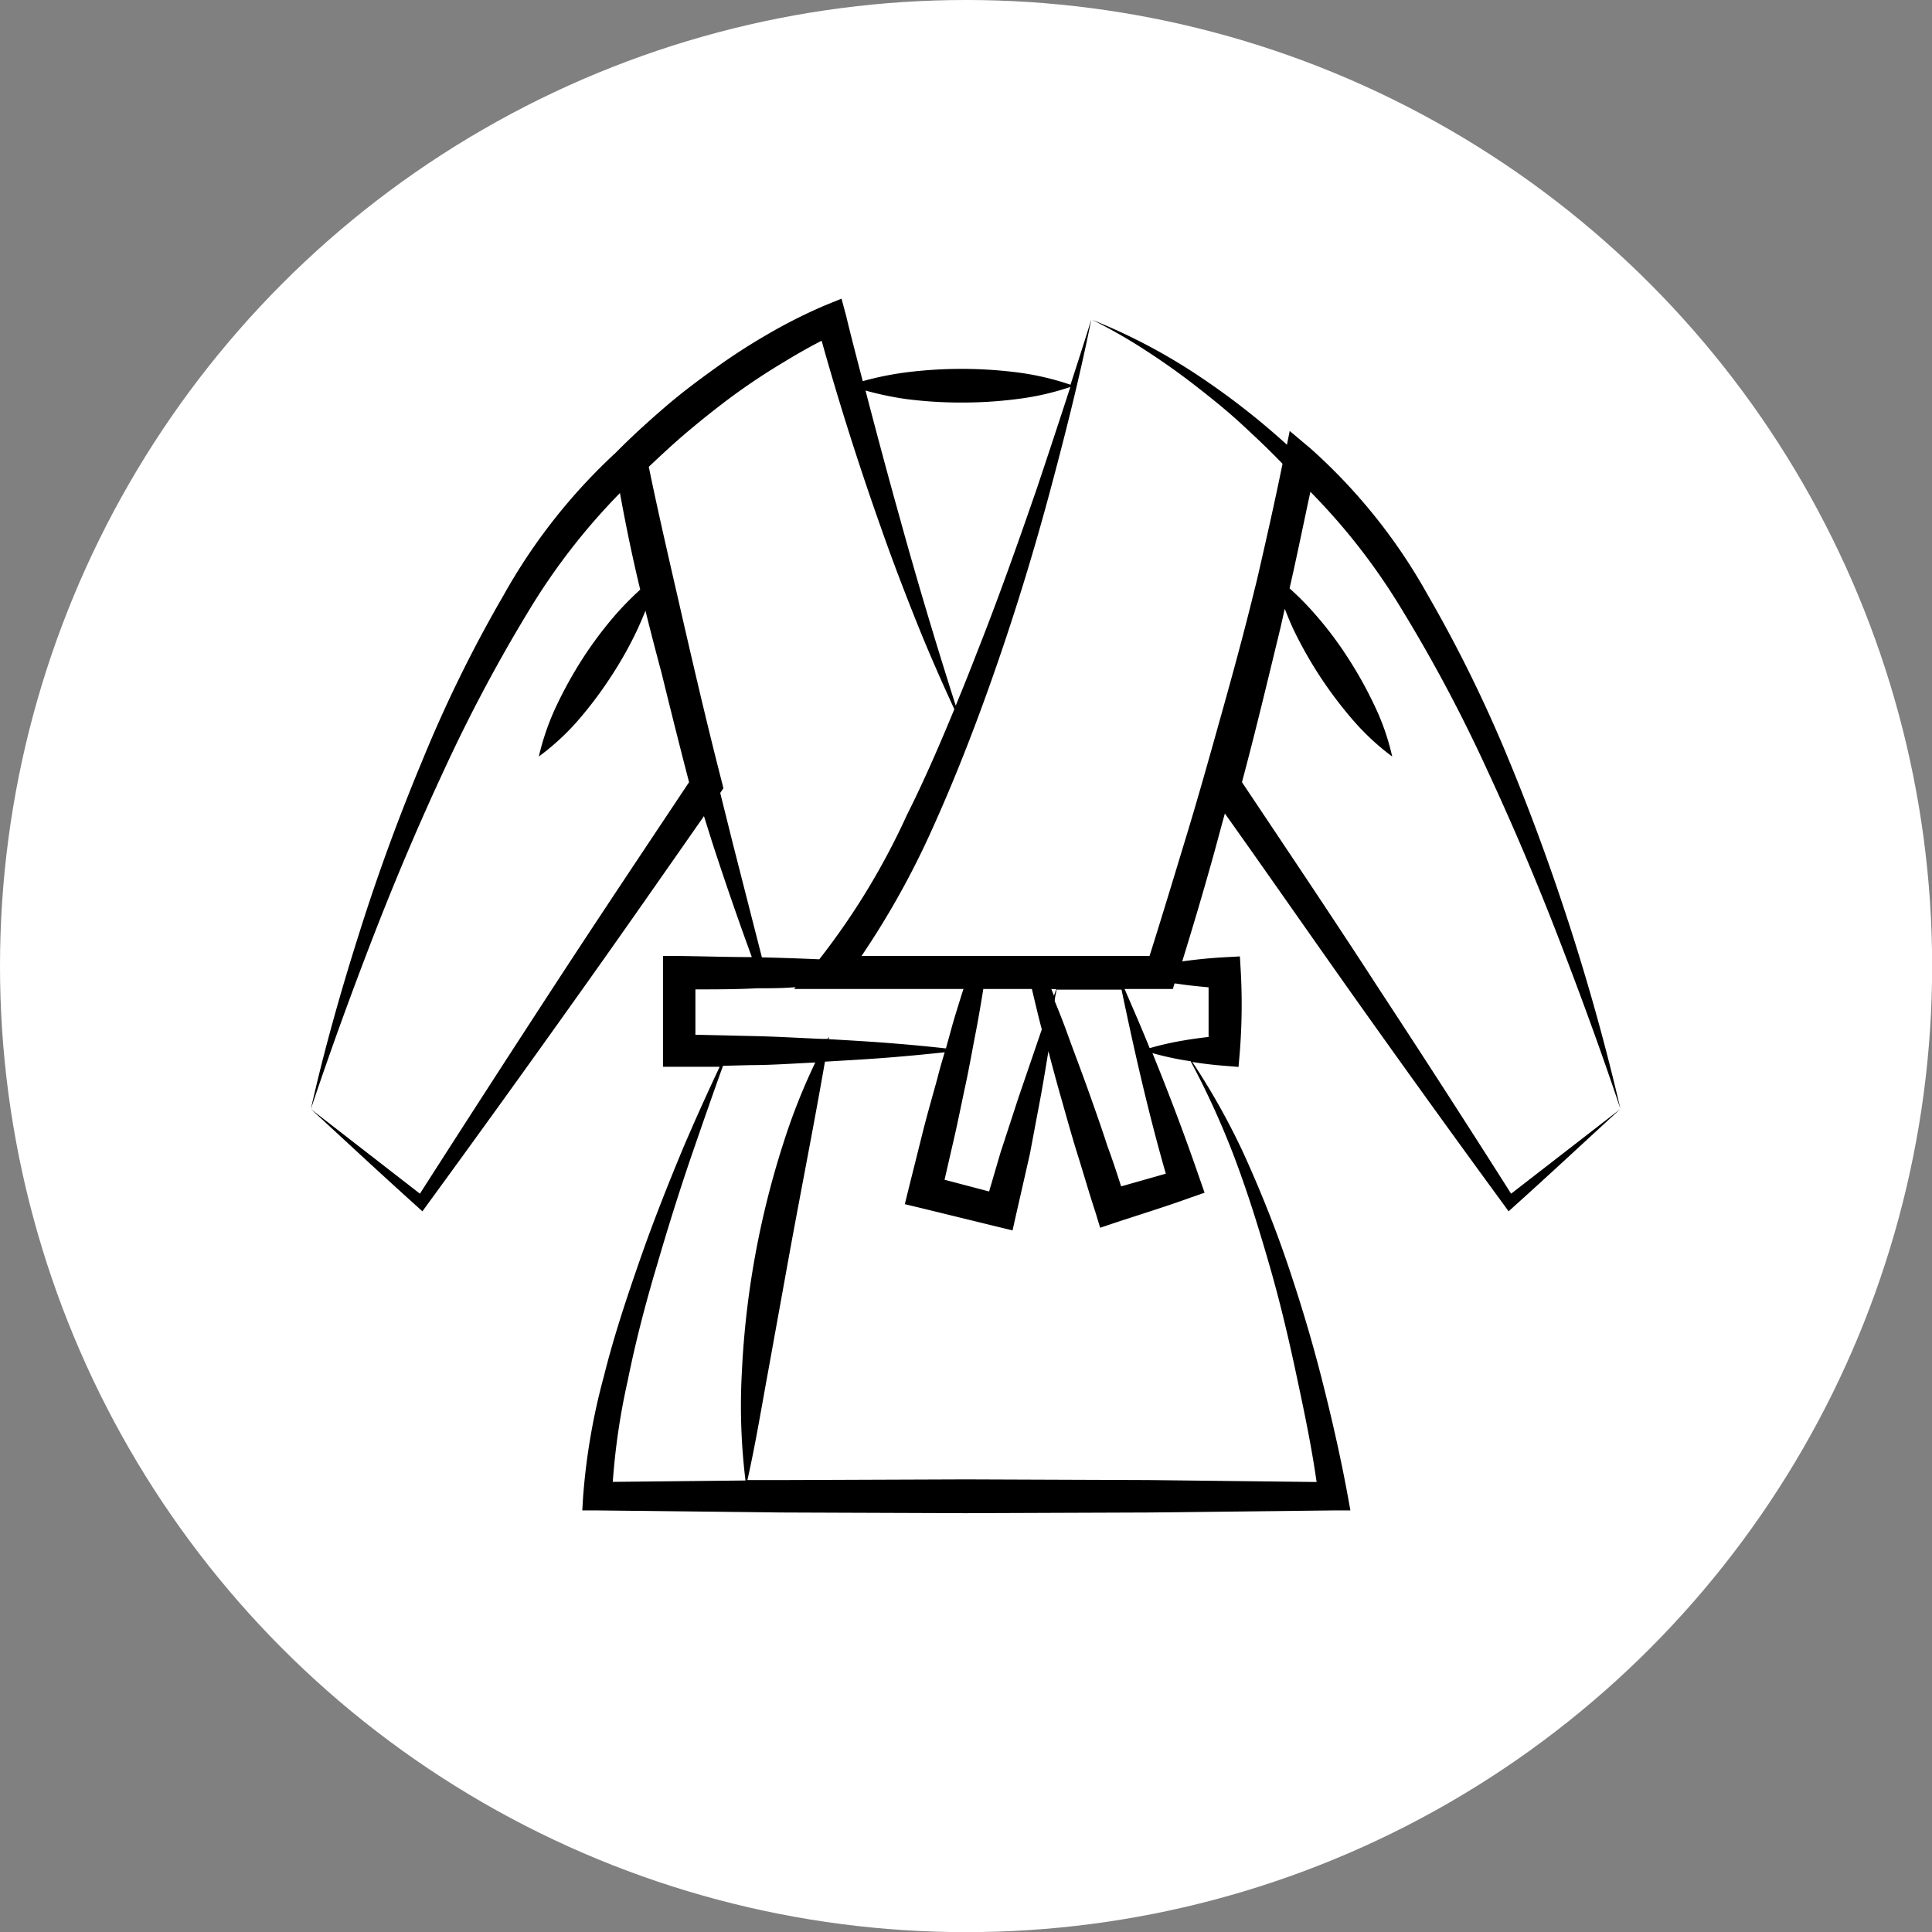
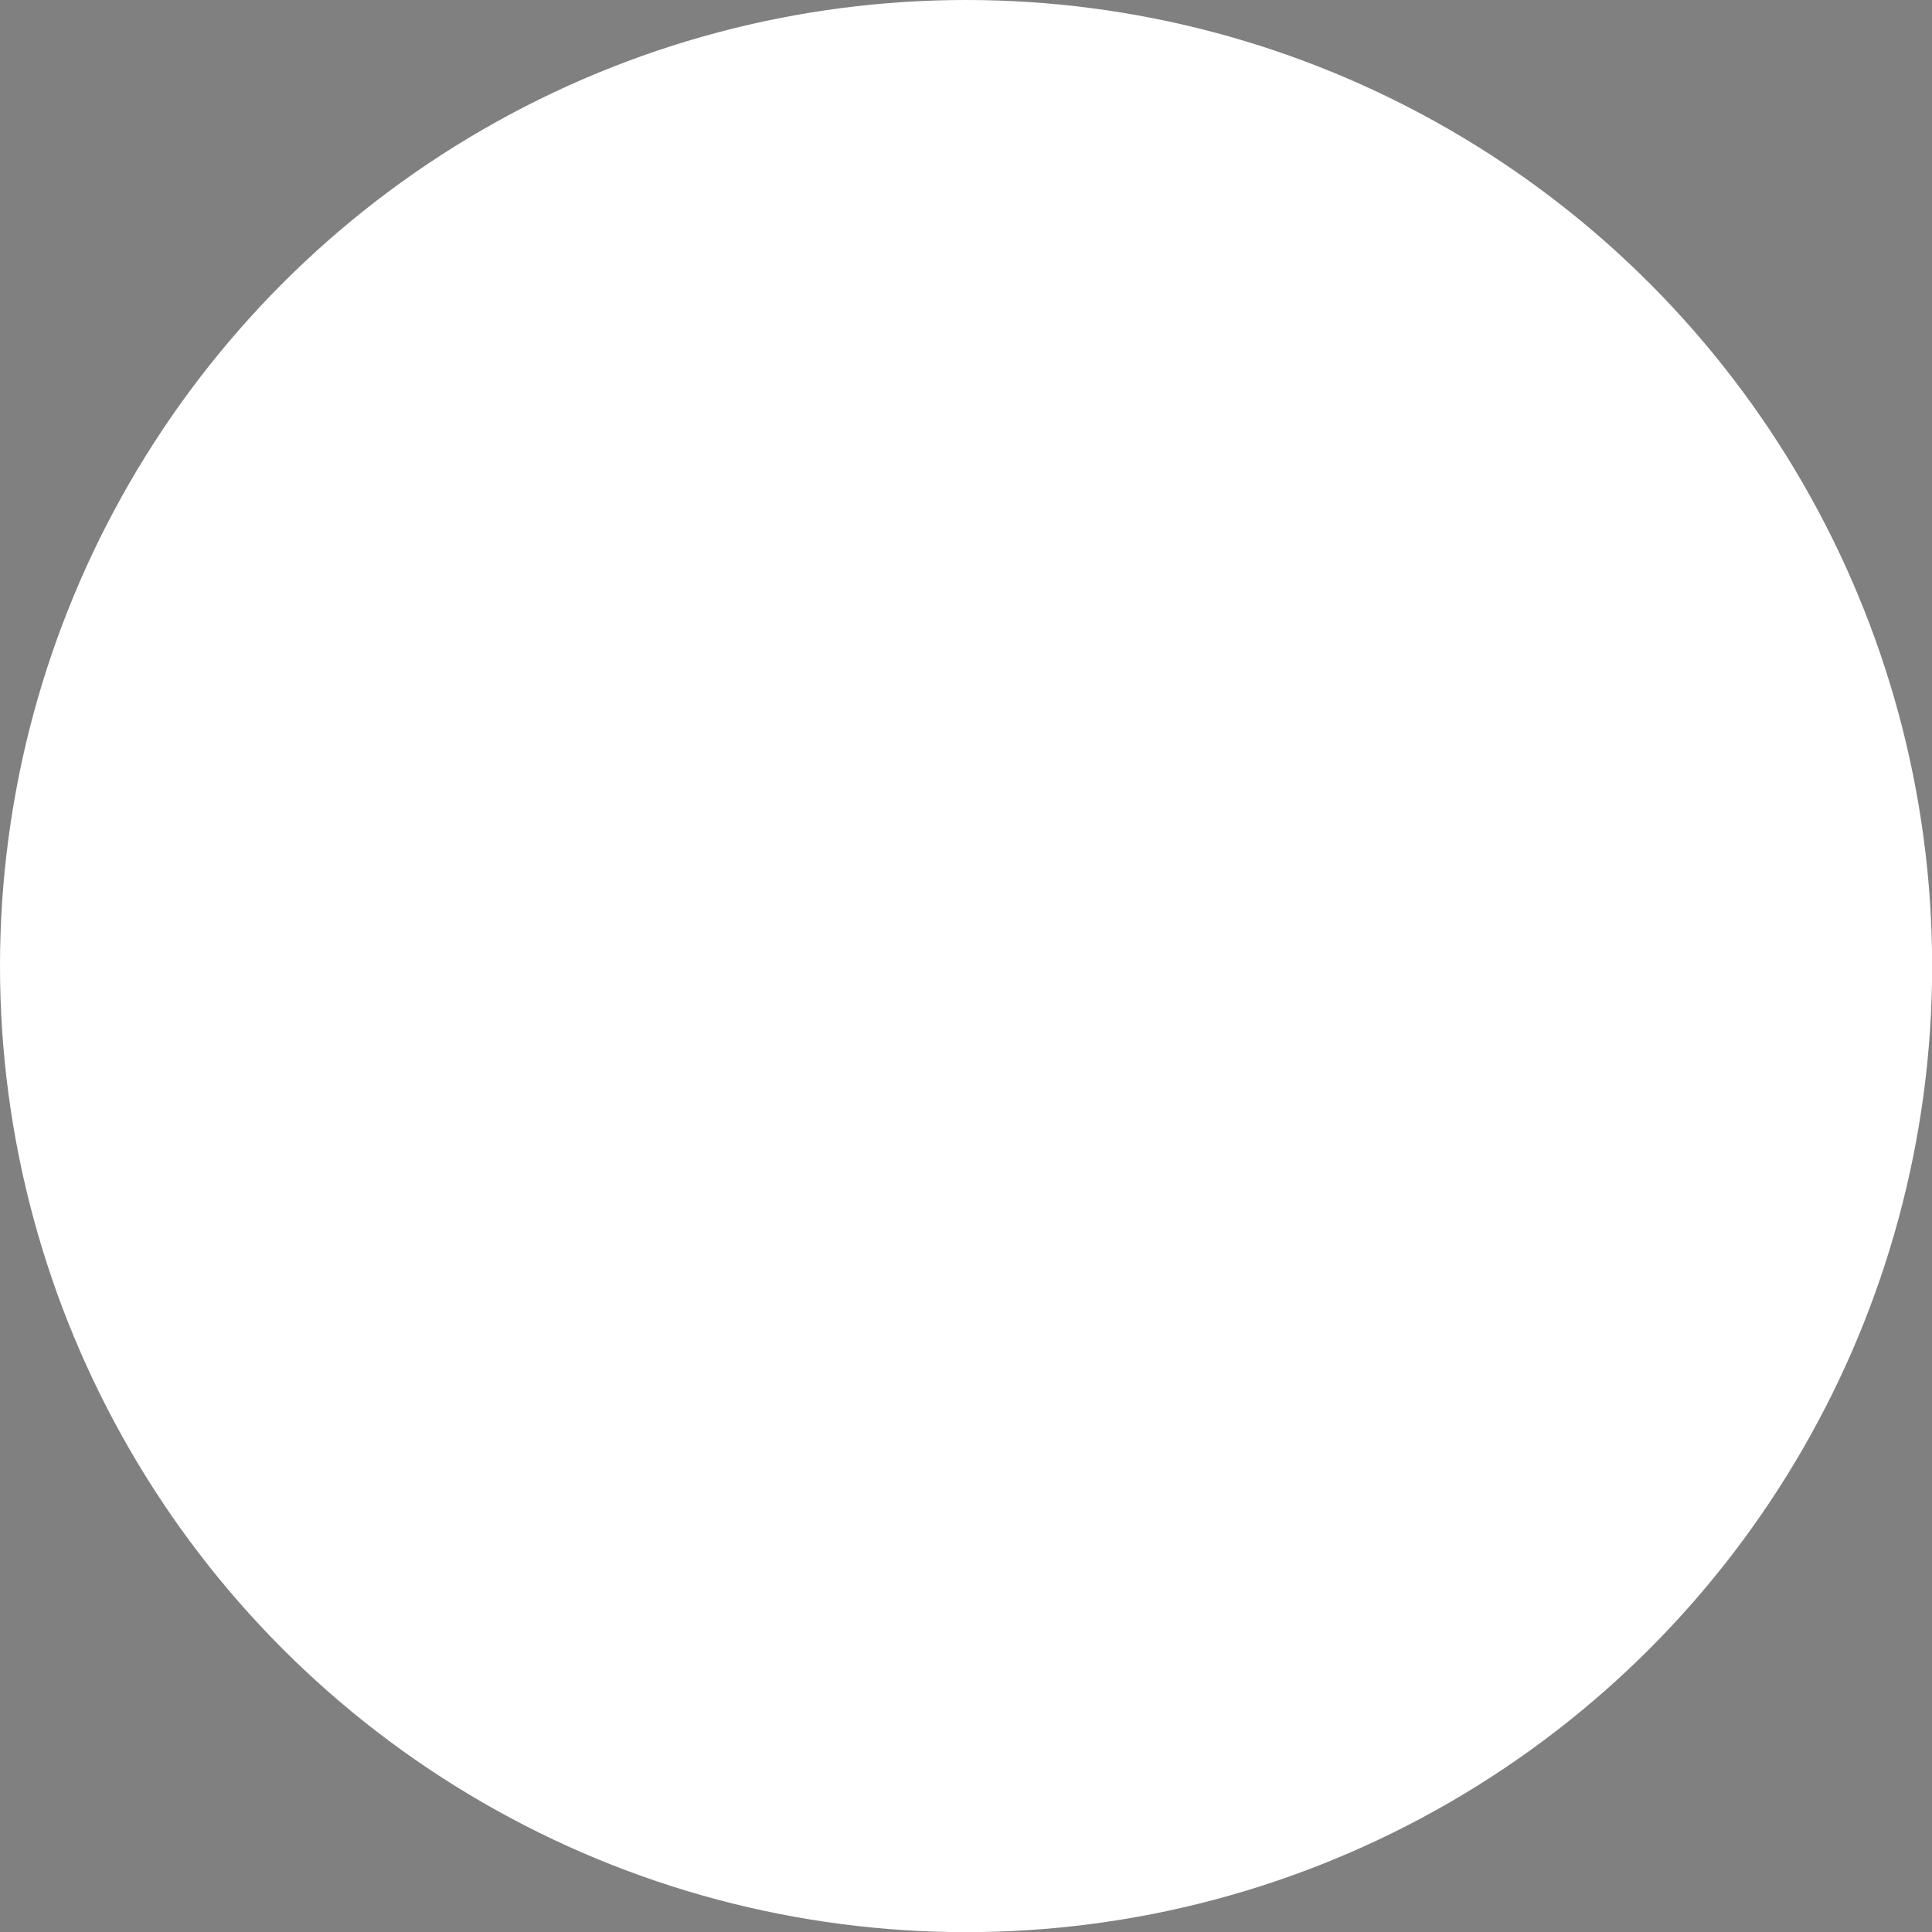
<svg xmlns="http://www.w3.org/2000/svg" viewBox="0 0 140.05 140.05">
  <rect x="0" y="0" width="140.05" height="140.05" fill="#808080" stroke="none" />
  <defs>
    <style>.cls-1{fill:#fff;}</style>
  </defs>
  <g id="Ebene_2" data-name="Ebene 2">
    <g id="Ebene_2-2" data-name="Ebene 2">
      <circle class="cls-1" cx="70.03" cy="70.03" r="70.03" />
-       <path d="M109.54,86.53q-4.79-7.55-9.68-15c-3.24-5-6.54-9.9-9.83-14.83,1-3.74,1.89-7.48,2.8-11.23l.3-1.34c.2.5.4,1,.62,1.47A29.7,29.7,0,0,0,98,52.11a17.71,17.71,0,0,0,2.92,2.73,17.16,17.16,0,0,0-1.32-3.77,29,29,0,0,0-1.9-3.4,26.06,26.06,0,0,0-2.34-3.11,21.14,21.14,0,0,0-1.88-1.91c.53-2.31,1-4.64,1.51-7a45.8,45.8,0,0,1,6.64,8.55,110.39,110.39,0,0,1,6.16,11.58c1.86,4,3.56,8,5.16,12.14s3.11,8.26,4.51,12.45c-1-4.31-2.18-8.58-3.53-12.8s-2.86-8.39-4.56-12.49a99.41,99.41,0,0,0-5.9-12A40.79,40.79,0,0,0,95,32.51l-1.51-1.27-.2,1a53.68,53.68,0,0,0-6.2-4.86,41.83,41.83,0,0,0-7.93-4.2A38,38,0,0,1,83,25.37c1.25.81,2.46,1.66,3.63,2.57s2.33,1.84,3.41,2.84,2,1.87,2.93,2.84c-.55,2.71-1.16,5.4-1.78,8.1-.07.3-.14.6-.22.9-.75,3.09-1.59,6.16-2.45,9.23S86.8,58,85.88,61c-.84,2.77-1.68,5.54-2.55,8.3l-11.18,0-9.7,0A60.47,60.47,0,0,0,67.62,60c1.78-3.94,3.33-8,4.71-12S75,39.77,76.11,35.63s2.16-8.29,3-12.48c-.49,1.59-1,3.17-1.51,4.74A19.73,19.73,0,0,0,73.78,27a32.06,32.06,0,0,0-8.15,0,22.58,22.58,0,0,0-3.09.63c-.41-1.59-.83-3.17-1.21-4.76L61,21.65l-1.18.48A37.33,37.33,0,0,0,55.7,24.2q-2,1.15-3.84,2.48c-1.24.89-2.46,1.8-3.62,2.8s-2.27,2-3.36,3.09l-.26.26a41.77,41.77,0,0,0-8.1,10.29,96.53,96.53,0,0,0-5.9,12q-2.57,6.15-4.57,12.49c-1.34,4.22-2.55,8.49-3.52,12.8,1.4-4.19,2.91-8.34,4.5-12.45s3.31-8.17,5.16-12.14a114.26,114.26,0,0,1,6.16-11.58,46.39,46.39,0,0,1,6.59-8.5c.43,2.36.91,4.7,1.47,7a23.6,23.6,0,0,0-1.79,1.82,28.4,28.4,0,0,0-2.34,3.11,30.47,30.47,0,0,0-1.9,3.4,18.26,18.26,0,0,0-1.32,3.77A17.71,17.71,0,0,0,42,52.11,29.06,29.06,0,0,0,44.32,49a27.58,27.58,0,0,0,1.9-3.4c.2-.44.39-.88.57-1.33.37,1.5.76,3,1.16,4.49.65,2.65,1.31,5.29,2,7.94-3.28,4.93-6.58,9.86-9.82,14.83s-6.49,10-9.69,15l-7.9-6.13c2.5,2.3,5.07,4.7,7.73,7.09l.35.32.29-.4Q36.32,80,41.62,72.55c3.17-4.44,6.28-8.91,9.41-13.39.25.79.49,1.58.75,2.37q1.29,3.94,2.72,7.85c-1.75,0-3.5-.06-5.26-.08H48.06l0,1.21c0,1.88,0,3.76,0,5.64v1.18h1.17c1,0,2,0,2.94,0q-1.36,2.88-2.62,5.82c-1.12,2.69-2.2,5.41-3.16,8.17s-1.89,5.54-2.6,8.39a46.46,46.46,0,0,0-1.52,8.78l-.06,1H43.3l13.35.15,13.34.05,13.34-.05,13.34-.15,1.22,0-.21-1.16c-.53-2.86-1.17-5.64-1.88-8.43s-1.54-5.54-2.46-8.26-2-5.4-3.18-8a50.44,50.44,0,0,0-3.73-6.66c.78.13,1.57.22,2.35.28l1,.08.1-1.16a44.24,44.24,0,0,0,.07-5.64l-.07-1.21-1.09.06c-1,.05-2.06.16-3.09.3.82-2.66,1.61-5.32,2.35-8,.25-.91.49-1.82.74-2.72C92,63.48,95.13,68,98.36,72.55q5.3,7.47,10.71,14.86l.29.4.35-.32c2.66-2.39,5.23-4.79,7.74-7.09ZM85.27,71.3c.78.12,1.56.2,2.34.27,0,1.2,0,2.4,0,3.6-.62.07-1.24.15-1.85.26a21.07,21.07,0,0,0-2.42.55c-.6-1.48-1.22-2.91-1.82-4.29h3.5l.12-.4Zm-4,14.7c-.32-1-.65-2-1-2.94-.44-1.37-.92-2.71-1.4-4.06s-1-2.7-1.47-4c-.29-.81-.61-1.62-.94-2.42,0-.28.09-.56.13-.84H81.3c1,4.79,2,9.13,3.21,13.34Zm-8.75-2.43-.82,2.8-3.23-.85.65-2.83c.31-1.32.57-2.66.86-4s.52-2.68.78-4c.19-1,.36-2,.52-3h3.52c.24,1,.47,2,.72,2.93l-1.71,5ZM60,75.31l-.41,0c-1.72-.07-3.45-.18-5.18-.21l-4-.09c0-1.1,0-2.19,0-3.29,1.49,0,3,0,4.47-.08.93,0,1.86,0,2.79-.08l-.11.13h2.52l9.76,0c-.27.85-.54,1.71-.79,2.57L68.57,76c-1.25-.14-2.51-.26-3.77-.36-1.57-.13-3.15-.22-4.72-.31l0-.17ZM76.21,71.7h.36l-.17.48C76.34,72,76.28,71.86,76.21,71.7ZM65.63,28.92a31,31,0,0,0,4.08.26,30.9,30.9,0,0,0,4.07-.26,19.39,19.39,0,0,0,3.81-.87q-1.19,3.66-2.41,7.3c-1.38,4-2.82,8.06-4.38,12-.49,1.27-1,2.54-1.52,3.8-1.42-4.46-2.76-8.92-4-13.41-.88-3.14-1.72-6.28-2.54-9.43A23.55,23.55,0,0,0,65.63,28.92ZM52.21,57.48l.23-.34-.13-.52c-1-3.89-1.91-7.79-2.81-11.7-.84-3.69-1.71-7.38-2.47-11.08.91-.86,1.82-1.71,2.78-2.52s2.25-1.85,3.43-2.71,2.4-1.66,3.64-2.4c.87-.53,1.78-1.05,2.68-1.51,1.28,4.57,2.71,9.06,4.29,13.52.85,2.43,1.78,4.85,2.74,7.24.81,2,1.69,4,2.59,5.95C68.11,54,67,56.57,65.74,59.08a51.74,51.74,0,0,1-6.35,10.46c-1.39-.06-2.77-.11-4.16-.14l-2.11-8.26C52.82,59.92,52.51,58.7,52.21,57.48ZM47.64,91.66c.81-2.78,1.68-5.55,2.63-8.3.69-2,1.41-4.07,2.14-6.1l2-.05c1.56,0,3.12-.12,4.69-.19a44.75,44.75,0,0,0-2.32,5.87,63.94,63.94,0,0,0-3,16.52,44.53,44.53,0,0,0,.26,7.91l-9.62.1a49.48,49.48,0,0,1,1.09-7.37C46.08,97.23,46.81,94.43,47.64,91.66Zm41.84-7.77c1,2.65,1.84,5.37,2.62,8.1s1.42,5.5,2,8.27c.51,2.38,1,4.78,1.34,7.17l-12.14-.14L70,107.24l-13.34.05-2.48,0c.58-2.58,1-5.15,1.47-7.7l1.47-8.13c.87-4.82,1.83-9.6,2.68-14.5,1.67-.1,3.34-.19,5-.33,1.23-.1,2.45-.22,3.68-.35-.19.63-.37,1.25-.53,1.89-.36,1.31-.74,2.62-1.07,3.94l-1,4-.29,1.18,1.17.28,5.48,1.34,1.16.28.25-1.12,1-4.39.82-4.35c.19-1.06.36-2.1.53-3.13.3,1.16.61,2.31.94,3.46.39,1.37.77,2.75,1.2,4.12s.82,2.74,1.27,4.1L79.75,89l1.13-.38c1.79-.59,3.58-1.14,5.35-1.78l1.09-.38-.35-1c-1.07-3.12-2.24-6.2-3.43-9.12a22.5,22.5,0,0,0,2.27.51l.5.08A59.7,59.7,0,0,1,89.48,83.89Z" />
    </g>
  </g>
</svg>